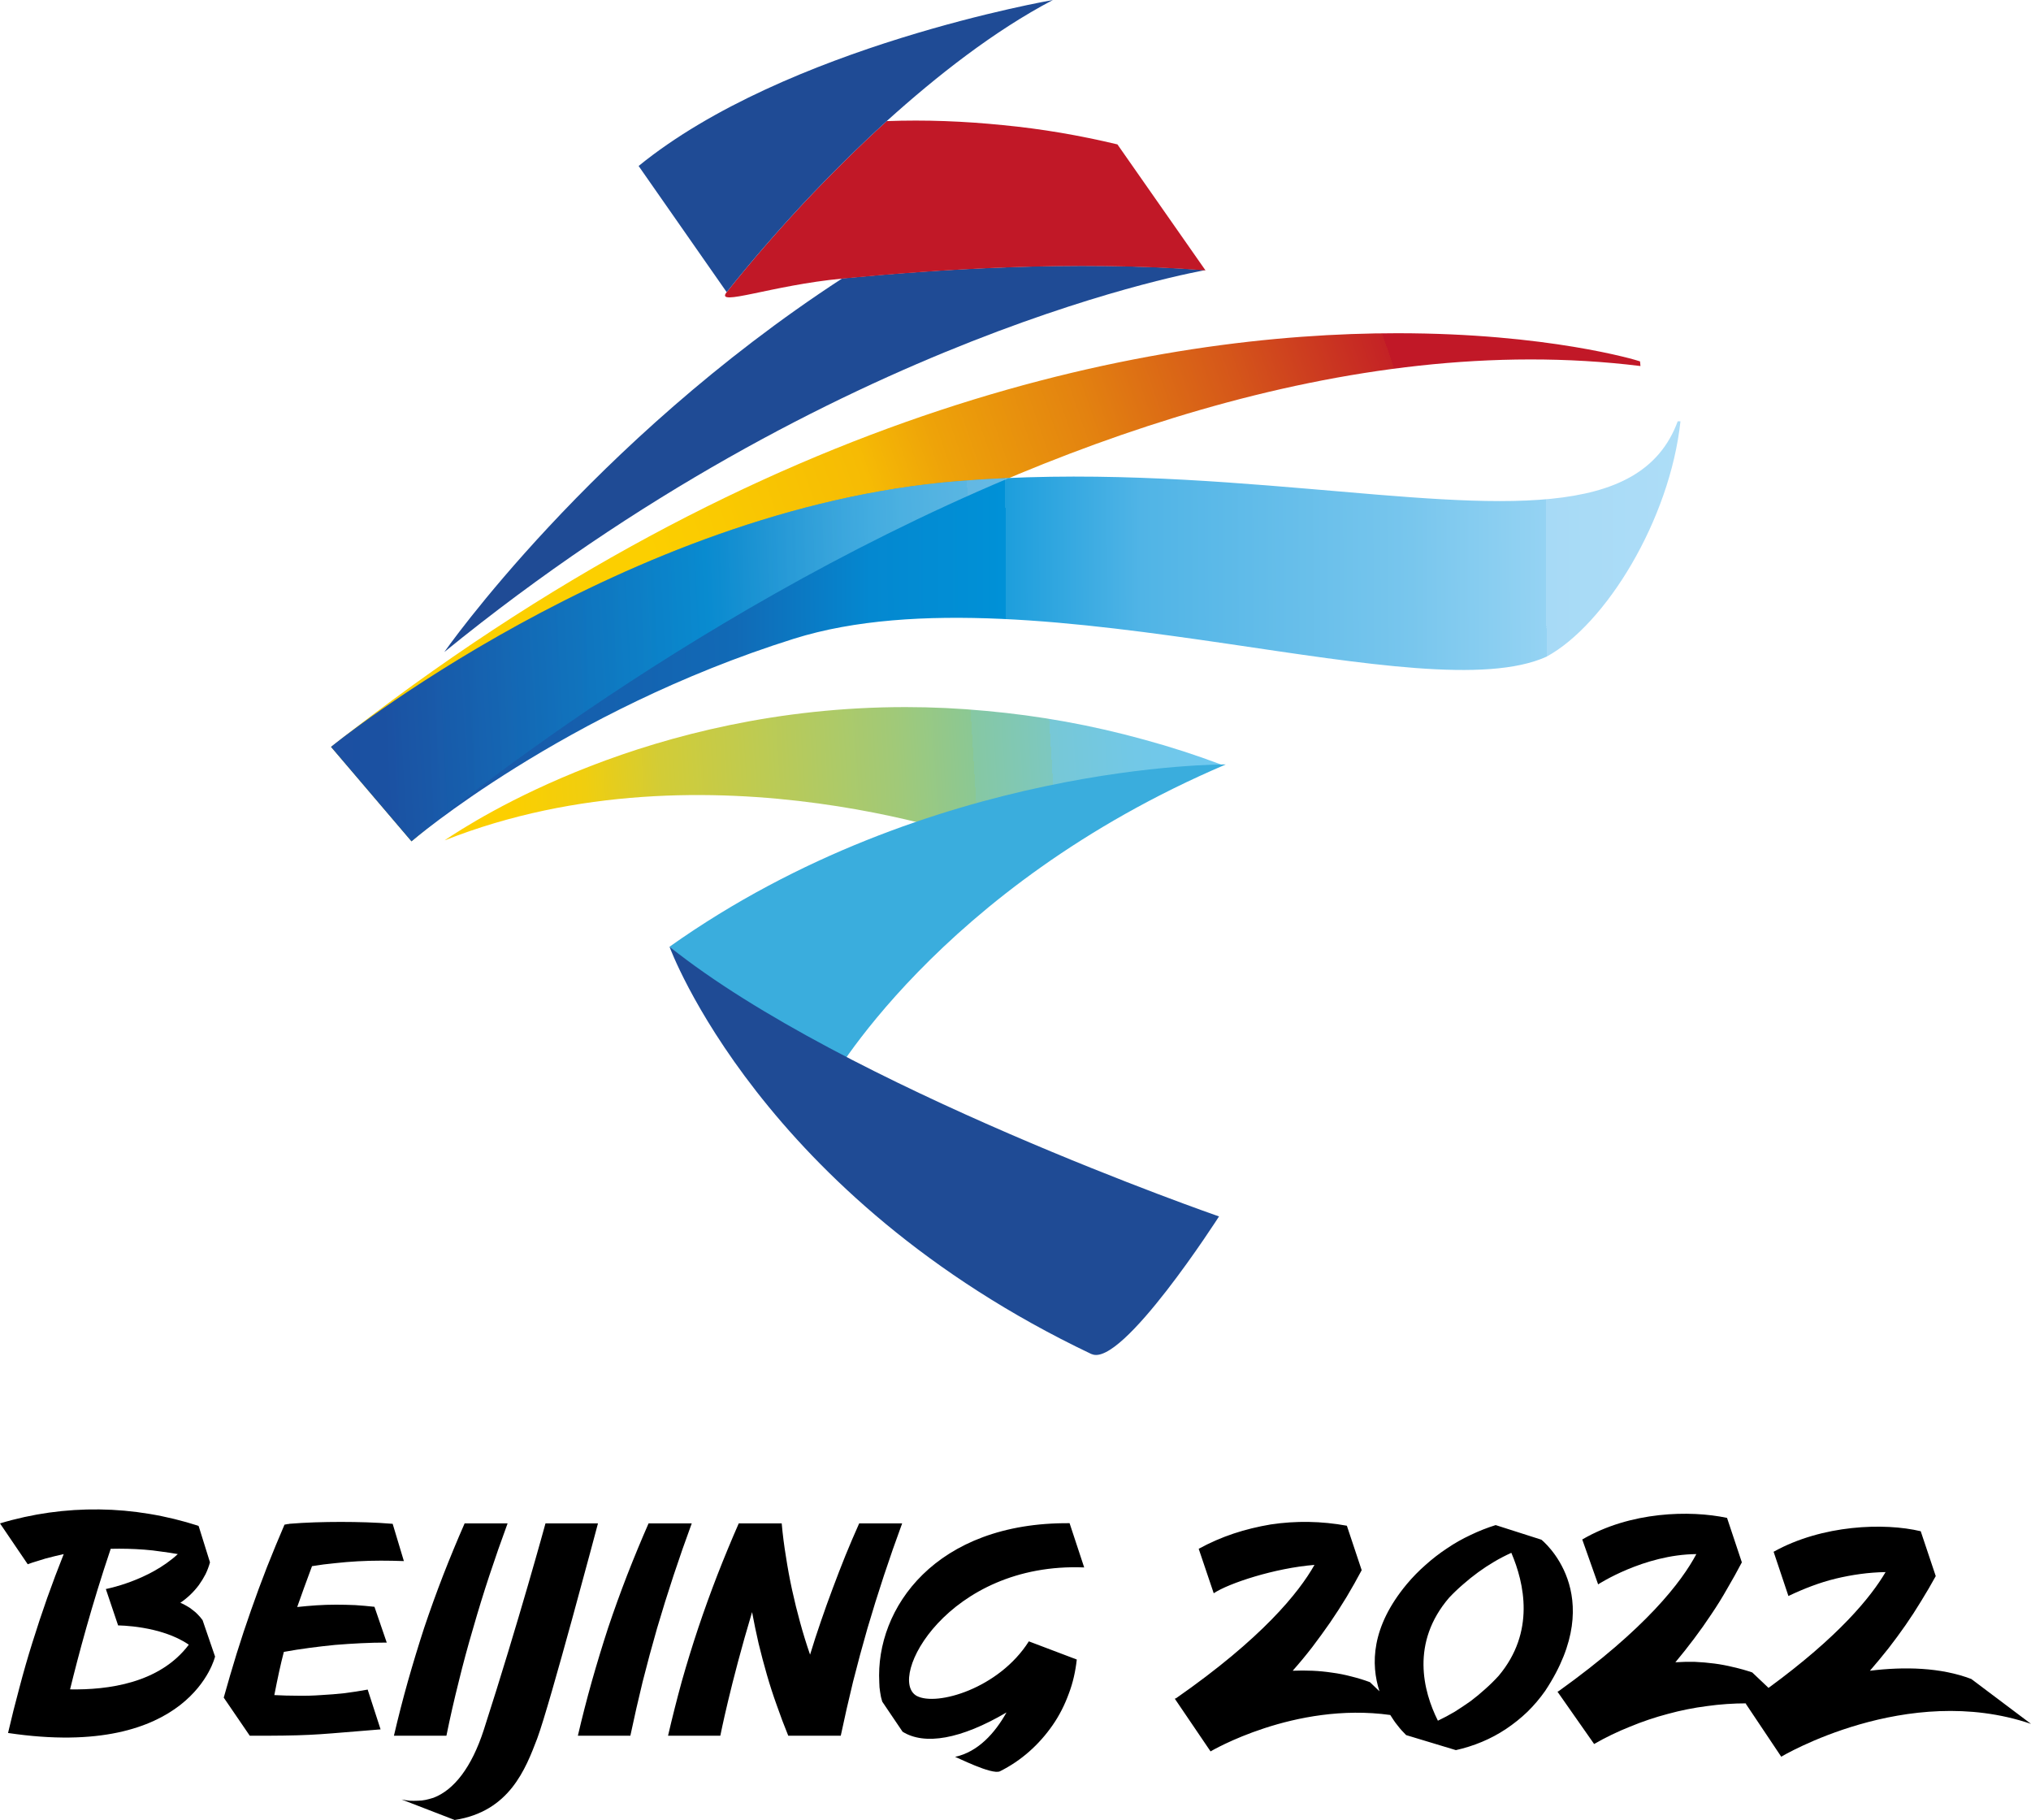
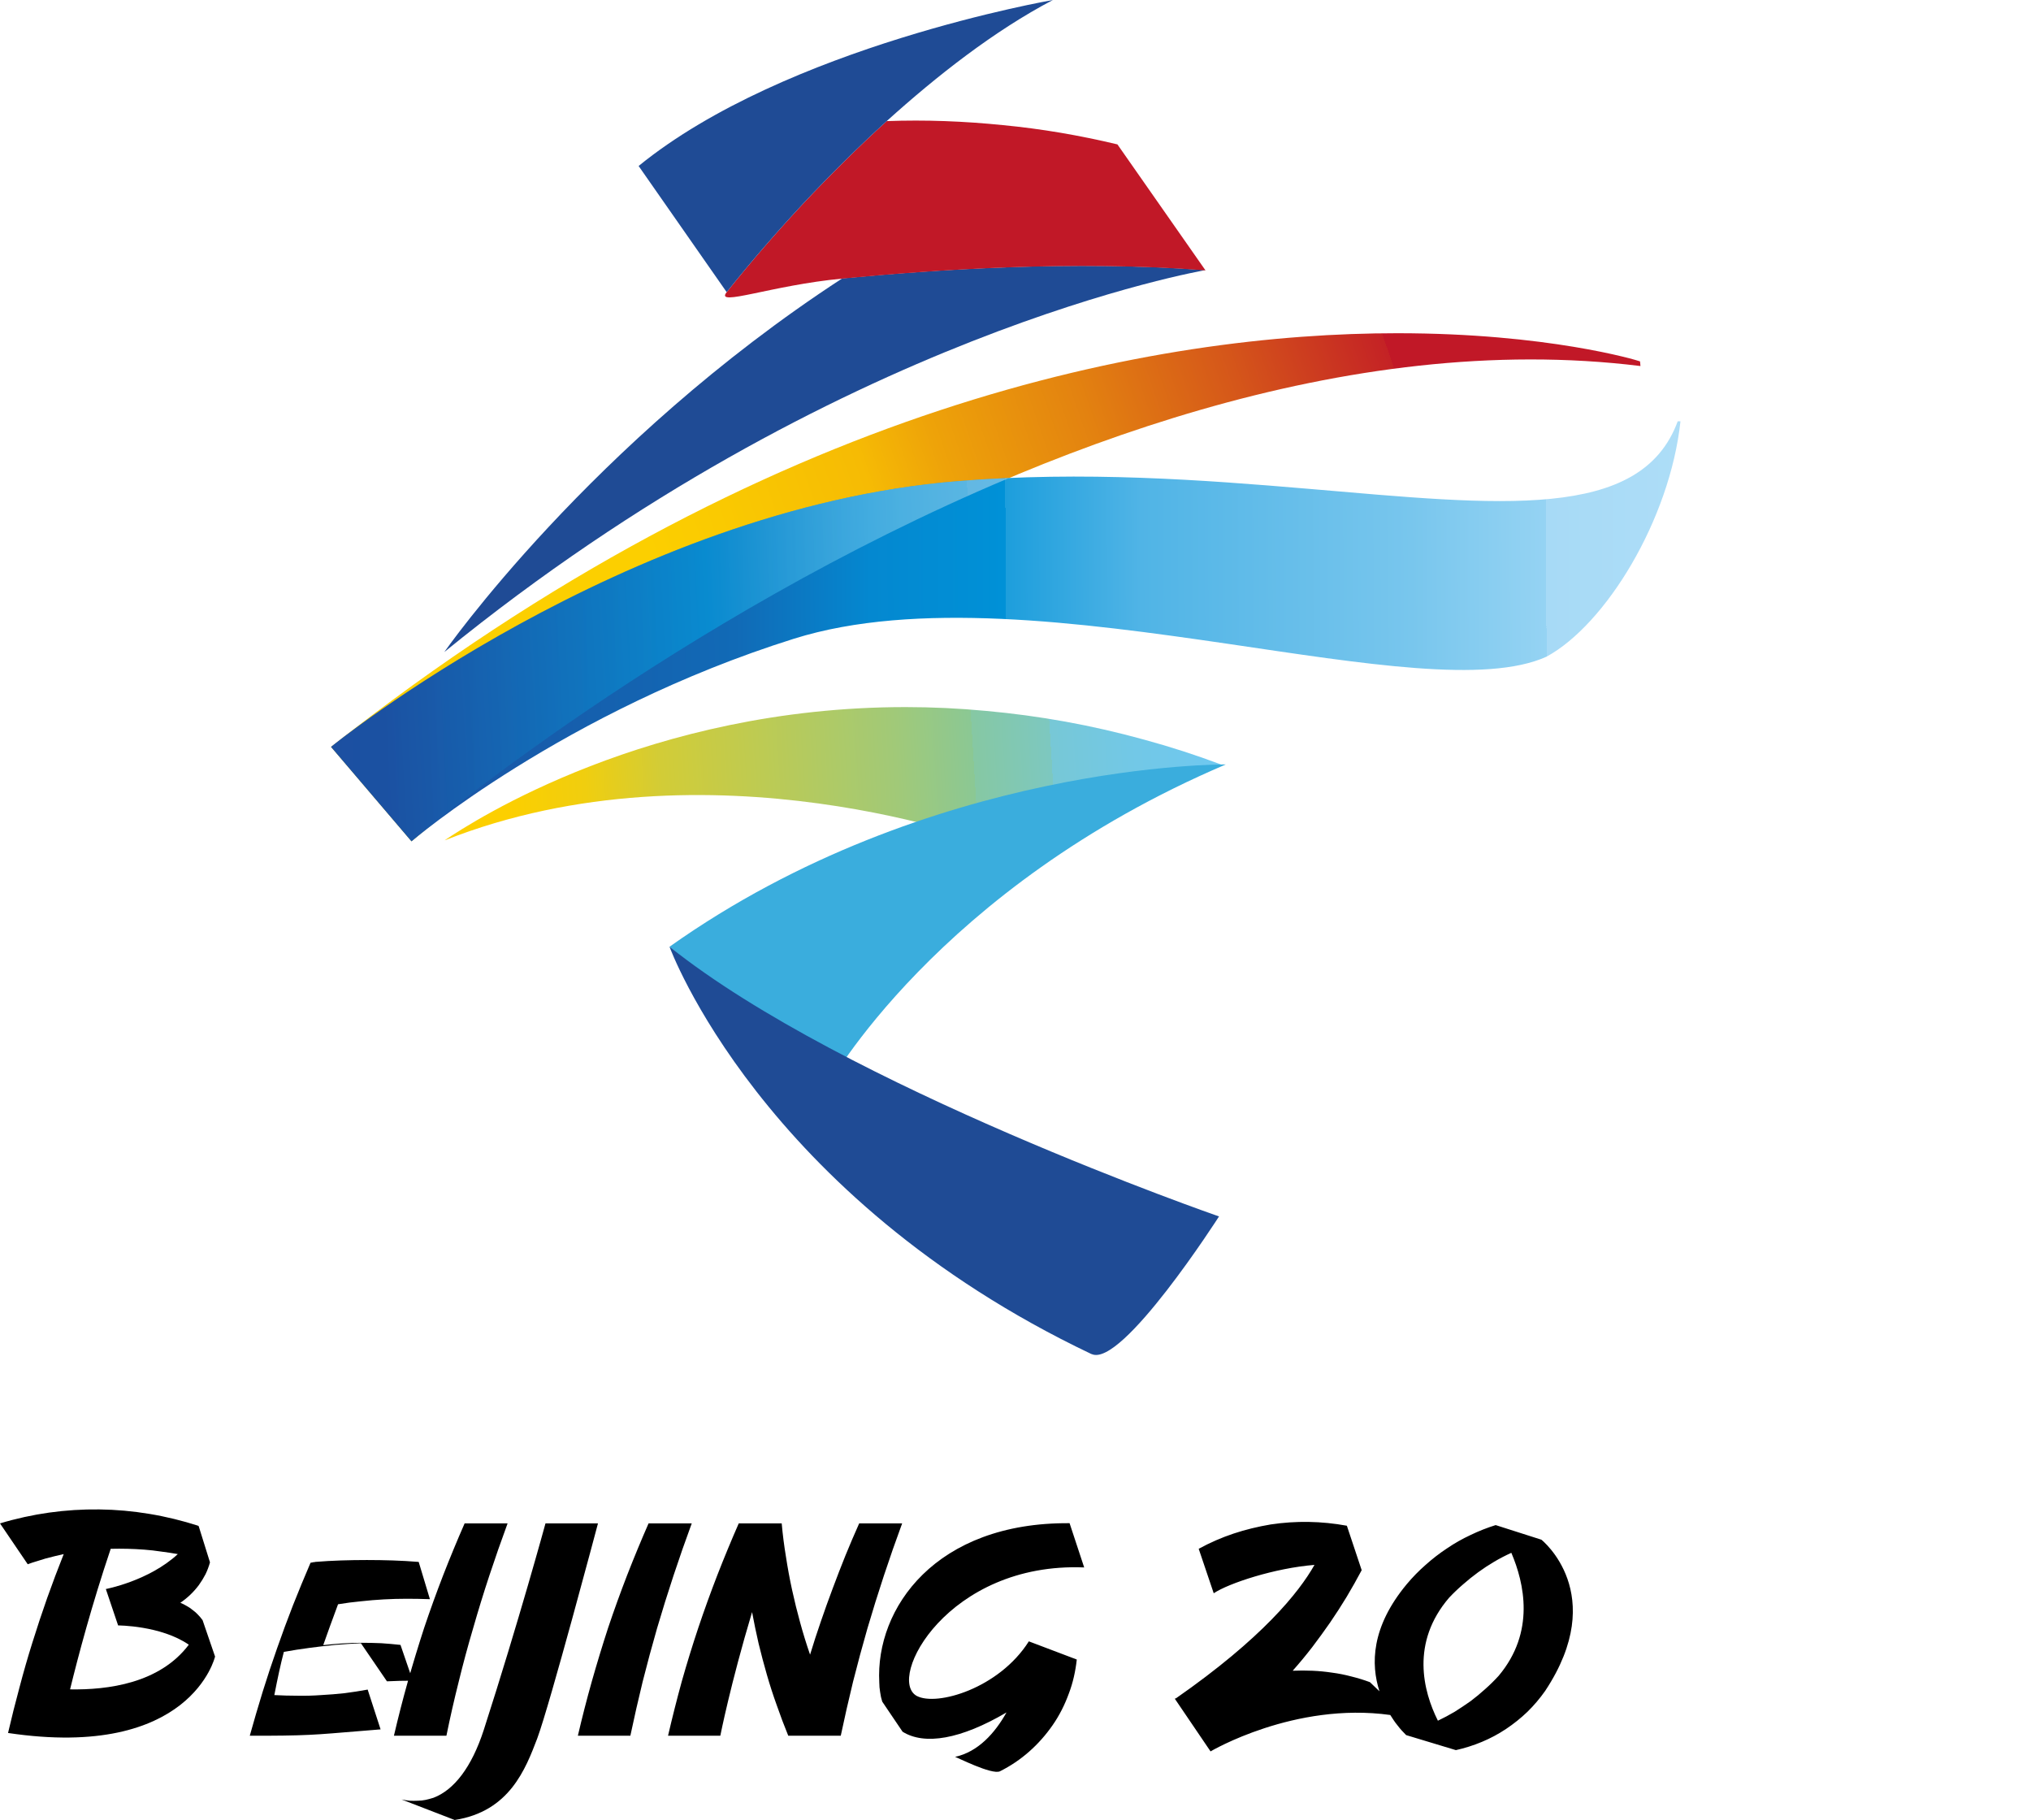
<svg xmlns="http://www.w3.org/2000/svg" viewBox="0 0 959.5 859.7" width="2500" height="2240">
  <linearGradient id="a" gradientUnits="userSpaceOnUse" x1="318.7" x2="659.9" y1="295.8" y2="177.6">
    <stop offset="0" stop-color="#fccf00" />
    <stop offset=".1" stop-color="#faca01" />
    <stop offset=".3" stop-color="#f6bb04" />
    <stop offset=".4" stop-color="#eea309" />
    <stop offset=".6" stop-color="#e38210" />
    <stop offset=".8" stop-color="#d5561a" />
    <stop offset="1" stop-color="#c42225" />
    <stop offset="1" stop-color="#c11827" />
  </linearGradient>
  <linearGradient id="b" gradientUnits="userSpaceOnUse" x1="156.1" x2="794.4" y1="299.9" y2="296.6">
    <stop offset="0" stop-color="#1c50a1" />
    <stop offset=".1" stop-color="#1957a7" />
    <stop offset=".3" stop-color="#116ab6" />
    <stop offset=".4" stop-color="#0488d0" />
    <stop offset=".5" stop-color="#0091d7" />
    <stop offset=".5" stop-color="#1d9edc" />
    <stop offset=".6" stop-color="#50b4e6" />
    <stop offset=".8" stop-color="#78c6ed" />
    <stop offset=".9" stop-color="#95d3f3" />
    <stop offset=".9" stop-color="#a7daf6" />
    <stop offset="1" stop-color="#adddf7" />
  </linearGradient>
  <linearGradient id="c" gradientUnits="userSpaceOnUse" x1="607.3" x2="239.9" y1="356.4" y2="378.9">
    <stop offset="0" stop-color="#6ec8f2" />
    <stop offset=".1" stop-color="#6fc8ef" />
    <stop offset=".2" stop-color="#72c8e6" />
    <stop offset=".3" stop-color="#77c8d6" />
    <stop offset=".3" stop-color="#7dc8c0" />
    <stop offset=".4" stop-color="#86c8a3" />
    <stop offset=".4" stop-color="#8bc894" />
    <stop offset=".5" stop-color="#a1c978" />
    <stop offset=".8" stop-color="#d2cc37" />
    <stop offset=".9" stop-color="#f0ce0f" />
    <stop offset="1" stop-color="#fccf00" />
  </linearGradient>
  <linearGradient id="d" gradientUnits="userSpaceOnUse" x1="179.8" x2="492.3" y1="320.2" y2="302.8">
    <stop offset="0" stop-color="#1c50a1" />
    <stop offset=".5" stop-color="#00aeeb" />
    <stop offset=".6" stop-color="#37bced" />
    <stop offset=".7" stop-color="#6ccaef" />
    <stop offset=".8" stop-color="#95d6f0" />
    <stop offset=".9" stop-color="#b3ddf1" />
    <stop offset=".9" stop-color="#c5e2f2" />
    <stop offset="1" stop-color="#cce4f2" />
  </linearGradient>
  <path d="M660.2 157.4c70.8 0 113.1 12.7 114.6 13.3l.2 2.2c-277.3-34.2-580.6 224.5-580.6 224.5l-38-44.6c207.4-163.4 391.5-195.4 503.8-195.4z" fill="url(#a)" />
  <path d="M792.6 199h1.3c-5 46.5-35.3 96-63.3 111.2-28.5 12.9-86.1 3.4-150.6-6.1-69.8-10.2-147.5-20.4-204.9-2.4-108.6 34.1-180.7 95.7-180.7 95.7l-38-44.6s138.8-112.7 295.8-125.5c59.7-4.9 116.4-.6 166 3.6 90.4 7.7 157 15.5 174.4-31.9" fill="url(#b)" />
  <path d="M210.1 396.9c14-9.4 96.7-62.9 217.7-62.9q19 0 38 1.8 18.9 1.7 37.7 5.1 18.7 3.4 37.1 8.5 18.4 5 36.2 11.7l-107.4 38s-134.3-51.5-259.2-2.2" fill="url(#c)" />
  <path d="M316.3 447.2c123.3-87.4 262.8-86.1 262.8-86.1-136.8 58.3-188.4 152.5-188.4 152.5l-74.4-66.4z" fill="#3aaddd" />
  <path d="M209.9 308s69-99 188-176.5c44.1-4.2 108.9-8.6 171.6-3.9 0 0-174.3 29.5-359.6 180.4z" fill="#1f4b95" />
  <path d="M569.5 127.7c-62.7-4.8-127.5-.3-171.6 3.9-33.3 3.1-60.4 13.6-54.6 6.4q8.6-10.8 17.7-21.3t18.5-20.6Q389 86 398.8 76.3q9.9-9.8 20.1-19.1 13.7-.5 27.5 0 13.7.5 27.4 1.9 13.6 1.3 27.2 3.6 13.5 2.3 26.9 5.5z" fill="#c11827" />
  <path d="M497.4 0c-27.8 14.6-54.9 35.9-78.5 57.2q-10.2 9.3-20.1 19.1-9.8 9.7-19.3 19.8-9.4 10.1-18.5 20.6-9.1 10.5-17.7 21.3l-41.6-59.6C371.2 21.8 497.4 0 497.4 0zM515.6 639.6c-156.4-74.4-199.3-192.4-199.3-192.4 82.7 66.1 259.6 127.4 259.6 127.4s-45.9 71.7-60.2 65" fill="#1f4b95" />
  <path d="M476.7 225.8c-158.1 66.5-279.2 168.9-282.3 171.6l-38-44.6 5-4c26.3-20 151.4-110.2 290.7-121.5 8.3-.7 16.5-1.2 24.7-1.5" fill="url(#d)" opacity=".5" />
-   <path d="M88.2 758.6q1.5.8 2.8 1.9 1.4 1 2.5 2.2 1.2 1.2 2.2 2.6l5.9 17.2s-11.3 49-97.8 36.1q2.5-10.8 5.4-21.5 2.8-10.7 6.1-21.2 3.3-10.6 7-21.1 3.7-10.4 7.8-20.7-2.2.5-4.3 1-2.1.5-4.3 1.1-2.1.6-4.2 1.3-2.1.6-4.2 1.4L0 719.6c7.6-2.3 15.4-4 23.2-5.1 7.9-1.1 15.8-1.6 23.7-1.5s15.8.8 23.6 2.1c7.9 1.3 15.6 3.2 23.1 5.6V721q.1 0 .1-.1v-.1l.1-.1 5.4 17.3q-.8 2.9-2.1 5.6-1.4 2.7-3.2 5.2-1.8 2.4-4 4.5t-4.7 3.8q1.5.6 3 1.5zm1 18.3c-13.2-9.1-33.4-9.1-33.4-9.1L50 750.6s20.3-3.8 34-16.5q-3.9-.7-7.9-1.2-3.9-.6-7.9-.9-4-.3-7.9-.4-4-.1-8 0c-9 26.7-15.3 50.5-19.2 66.4 17.8.3 42.3-2.8 56.1-21.1zM170.5 776.2q-6.1.3-12.2.8-6.1.6-12.1 1.4-6.1.8-12.1 1.9c-1.5 5.7-2.9 12.2-4.5 20.4q5.5.3 11.1.3 5.5.1 11-.3 5.6-.3 11.1-.9 5.5-.7 10.9-1.7l6.1 18.8c-28 2.2-30.2 2.9-53.9 3H118l-12.3-18q2.9-10.4 6.1-20.8 3.2-10.3 6.8-20.5 3.6-10.3 7.5-20.3 4-10.1 8.3-20.1.3-.1.5-.1.3-.1.6-.1.2-.1.5-.1h.5v-.1q6.1-.5 12.3-.7 6.1-.2 12.2-.2 6.2 0 12.3.2 6.1.2 12.2.7l5.3 17.6q-5.5-.2-10.9-.2t-10.9.3q-5.4.3-10.8.9-5.4.5-10.8 1.4c-2.8 7.6-5.1 13.8-7 19.3q4.6-.5 9.1-.8 4.6-.3 9.2-.3 4.5 0 9.1.2 4.6.3 9.1.8l5.8 16.9q-6.1 0-12.2.3zM231.2 744.2q-4.1 12.4-7.7 25-3.7 12.5-6.8 25.2-3.2 12.7-5.8 25.5h-24.8q3-12.9 6.6-25.7 3.6-12.7 7.7-25.3 4.2-12.5 9-24.9 4.8-12.3 10.1-24.4h20.3q-4.5 12.2-8.6 24.6z" />
+   <path d="M88.2 758.6q1.5.8 2.8 1.9 1.4 1 2.5 2.2 1.2 1.2 2.2 2.6l5.9 17.2s-11.3 49-97.8 36.1q2.5-10.8 5.4-21.5 2.8-10.7 6.1-21.2 3.3-10.6 7-21.1 3.7-10.4 7.8-20.7-2.2.5-4.3 1-2.1.5-4.3 1.1-2.1.6-4.2 1.3-2.1.6-4.2 1.4L0 719.6c7.6-2.3 15.4-4 23.2-5.1 7.9-1.1 15.8-1.6 23.7-1.5s15.8.8 23.6 2.1c7.9 1.3 15.6 3.2 23.1 5.6V721q.1 0 .1-.1v-.1l.1-.1 5.4 17.3q-.8 2.9-2.1 5.6-1.4 2.7-3.2 5.2-1.8 2.4-4 4.5t-4.7 3.8q1.5.6 3 1.5zm1 18.3c-13.2-9.1-33.4-9.1-33.4-9.1L50 750.6s20.3-3.8 34-16.5q-3.9-.7-7.9-1.2-3.9-.6-7.9-.9-4-.3-7.9-.4-4-.1-8 0c-9 26.7-15.3 50.5-19.2 66.4 17.8.3 42.3-2.8 56.1-21.1zM170.5 776.2q-6.1.3-12.2.8-6.1.6-12.1 1.4-6.1.8-12.1 1.9c-1.5 5.7-2.9 12.2-4.5 20.4q5.5.3 11.1.3 5.5.1 11-.3 5.6-.3 11.1-.9 5.5-.7 10.9-1.7l6.1 18.8c-28 2.2-30.2 2.9-53.9 3H118q2.9-10.4 6.1-20.8 3.2-10.3 6.8-20.5 3.6-10.3 7.5-20.3 4-10.1 8.3-20.1.3-.1.5-.1.3-.1.6-.1.2-.1.5-.1h.5v-.1q6.1-.5 12.3-.7 6.1-.2 12.2-.2 6.2 0 12.3.2 6.1.2 12.2.7l5.3 17.6q-5.5-.2-10.9-.2t-10.9.3q-5.4.3-10.8.9-5.4.5-10.8 1.4c-2.8 7.6-5.1 13.8-7 19.3q4.6-.5 9.1-.8 4.6-.3 9.2-.3 4.5 0 9.1.2 4.6.3 9.1.8l5.8 16.9q-6.1 0-12.2.3zM231.2 744.2q-4.1 12.4-7.7 25-3.7 12.5-6.8 25.2-3.2 12.7-5.8 25.5h-24.8q3-12.9 6.6-25.7 3.6-12.7 7.7-25.3 4.2-12.5 9-24.9 4.8-12.3 10.1-24.4h20.3q-4.5 12.2-8.6 24.6z" />
  <path d="M282.5 719.6s-22.7 85.5-28.7 101.6c-5.5 14.4-13.1 34.5-39 38.5l-25.1-9.7q1.9.4 3.8.6 1.9.1 3.8 0 1.9 0 3.8-.4 1.8-.4 3.7-1c9.7-3.7 18-14.4 23.7-31.9 16.6-51.5 29.2-97.7 29.2-97.7zM326.8 719.6q-4.5 12.2-8.6 24.6-4.1 12.4-7.8 25-3.6 12.5-6.8 25.2-3.1 12.7-5.8 25.5H273q3-12.9 6.6-25.7 3.6-12.7 7.7-25.3 4.2-12.5 9-24.9 4.8-12.3 10.1-24.4zM426.2 719.6q-4.5 12.2-8.6 24.6-4.1 12.4-7.8 25-3.6 12.5-6.8 25.2-3.1 12.7-5.8 25.5h-24.8q-2.9-7.1-5.4-14.3-2.6-7.2-4.7-14.5t-3.9-14.7q-1.7-7.4-3.1-14.9c-10.2 34-15 58.4-15 58.4h-24.7q3-12.9 6.5-25.7 3.6-12.7 7.8-25.3 4.2-12.5 9-24.9 4.8-12.3 10.1-24.4h20.3q.7 7.9 2 15.7 1.2 7.9 2.9 15.7 1.7 7.8 3.8 15.4 2.1 7.7 4.7 15.2 2.4-7.9 5.1-15.7 2.7-7.9 5.6-15.6 2.9-7.8 6-15.5 3.1-7.6 6.5-15.2zM433.1 801.1c9.4 5 38.8-3.5 52.9-25.7v-.1l22.7 8.6c-.6 5.5-1.8 11-3.8 16.2-1.9 5.2-4.4 10.2-7.6 14.8s-6.9 8.8-11.1 12.5-8.8 6.8-13.8 9.3c-3.9 1.8-20.6-6.8-21.2-6.8 10.9-2.4 18.8-11.2 24.3-21-21.6 12.7-38.7 15.6-49.1 9.1l-9.6-14.2-.6-2.2q-.2-1.1-.4-2.3-.1-1.1-.3-2.3-.1-1.1-.1-2.3c-1.9-35.1 26.7-75.7 89.9-75.2l6.9 20.9c-64.4-2.6-93.6 52.7-79.1 60.7zM730 798.7q-3.8 5.4-8.4 9.9-4.7 4.5-10.1 8.1-5.4 3.6-11.4 6.1-6 2.5-12.3 3.9l-23.5-7.1q-1-1.1-2.1-2.2-1-1.1-1.9-2.3-1-1.2-1.8-2.4-.9-1.3-1.7-2.6c-45.3-6.3-84.9 17.2-84.9 17.2l-1.7-2.5-15.2-22.4.6-.2c40.6-28.3 58-49.9 65.4-63-18.8 1.5-40.6 8.7-47.6 13.4l-7.1-21c5.3-2.9 10.8-5.3 16.5-7.2s11.6-3.3 17.5-4.3c6-.9 12-1.3 18-1.2s12 .7 18 1.8l7 21q-3.4 6.4-7.1 12.6-3.7 6.1-7.8 12.1-4.1 5.9-8.5 11.7-4.4 5.7-9.2 11.1 4.7-.2 9.3 0 4.7.2 9.3.9 4.6.6 9.1 1.8 4.5 1.1 8.8 2.7l4.5 4.3c-4.1-12.7-4-30.3 12.9-50.6q4.1-4.9 8.9-9.1 4.8-4.3 10.1-7.8 5.3-3.6 11.1-6.3 5.8-2.8 11.9-4.7l21.6 6.9s32.2 25.5 1.8 71.4zm-16-65.2q-4.2 1.9-8.1 4.2-3.9 2.3-7.6 5-3.7 2.7-7.1 5.7-3.5 3-6.6 6.3c-18.2 21.2-12.3 44.1-5.3 58.1q4-1.9 7.9-4.2 3.8-2.4 7.5-5 3.6-2.7 6.9-5.7 3.4-3 6.4-6.3c17.4-20.7 12.1-43.8 6-58.1z" />
-   <path d="M959.5 814.3c-58.6-20-118 15.5-118 15.5l-16.8-25.1.4-.1q-9.4 0-18.7 1.3-9.4 1.2-18.5 3.7-9.1 2.4-17.8 6-8.8 3.5-17 8.2l-17.3-24.7.6-.3c41.2-29.5 58.1-51.7 65-64.7-24.8.2-46.4 14.3-46.4 14.3l-7.5-21.2c22.7-13.3 51-13.9 68.4-10.2l7 21q-3.3 6.3-6.9 12.4-3.5 6.2-7.5 12.1-3.9 5.9-8.2 11.6-4.2 5.6-8.8 11.1 4.6-.3 9.2-.2 4.6.2 9.2.8 4.6.6 9 1.7 4.5 1 8.9 2.5l7.7 7.3c33.1-24.2 48.3-42.8 55.3-54.7q-6 .1-11.9.9t-11.7 2.2q-5.7 1.4-11.3 3.5-5.6 2.1-11 4.7l-7-20.9c23-12.8 52.3-13.8 69.5-9.7l7.1 21.2q-3.3 6-6.9 11.8-3.5 5.8-7.4 11.4-3.9 5.6-8.1 11-4.2 5.3-8.7 10.5c16.3-2 33.5-1.6 47.9 3.9z" />
</svg>